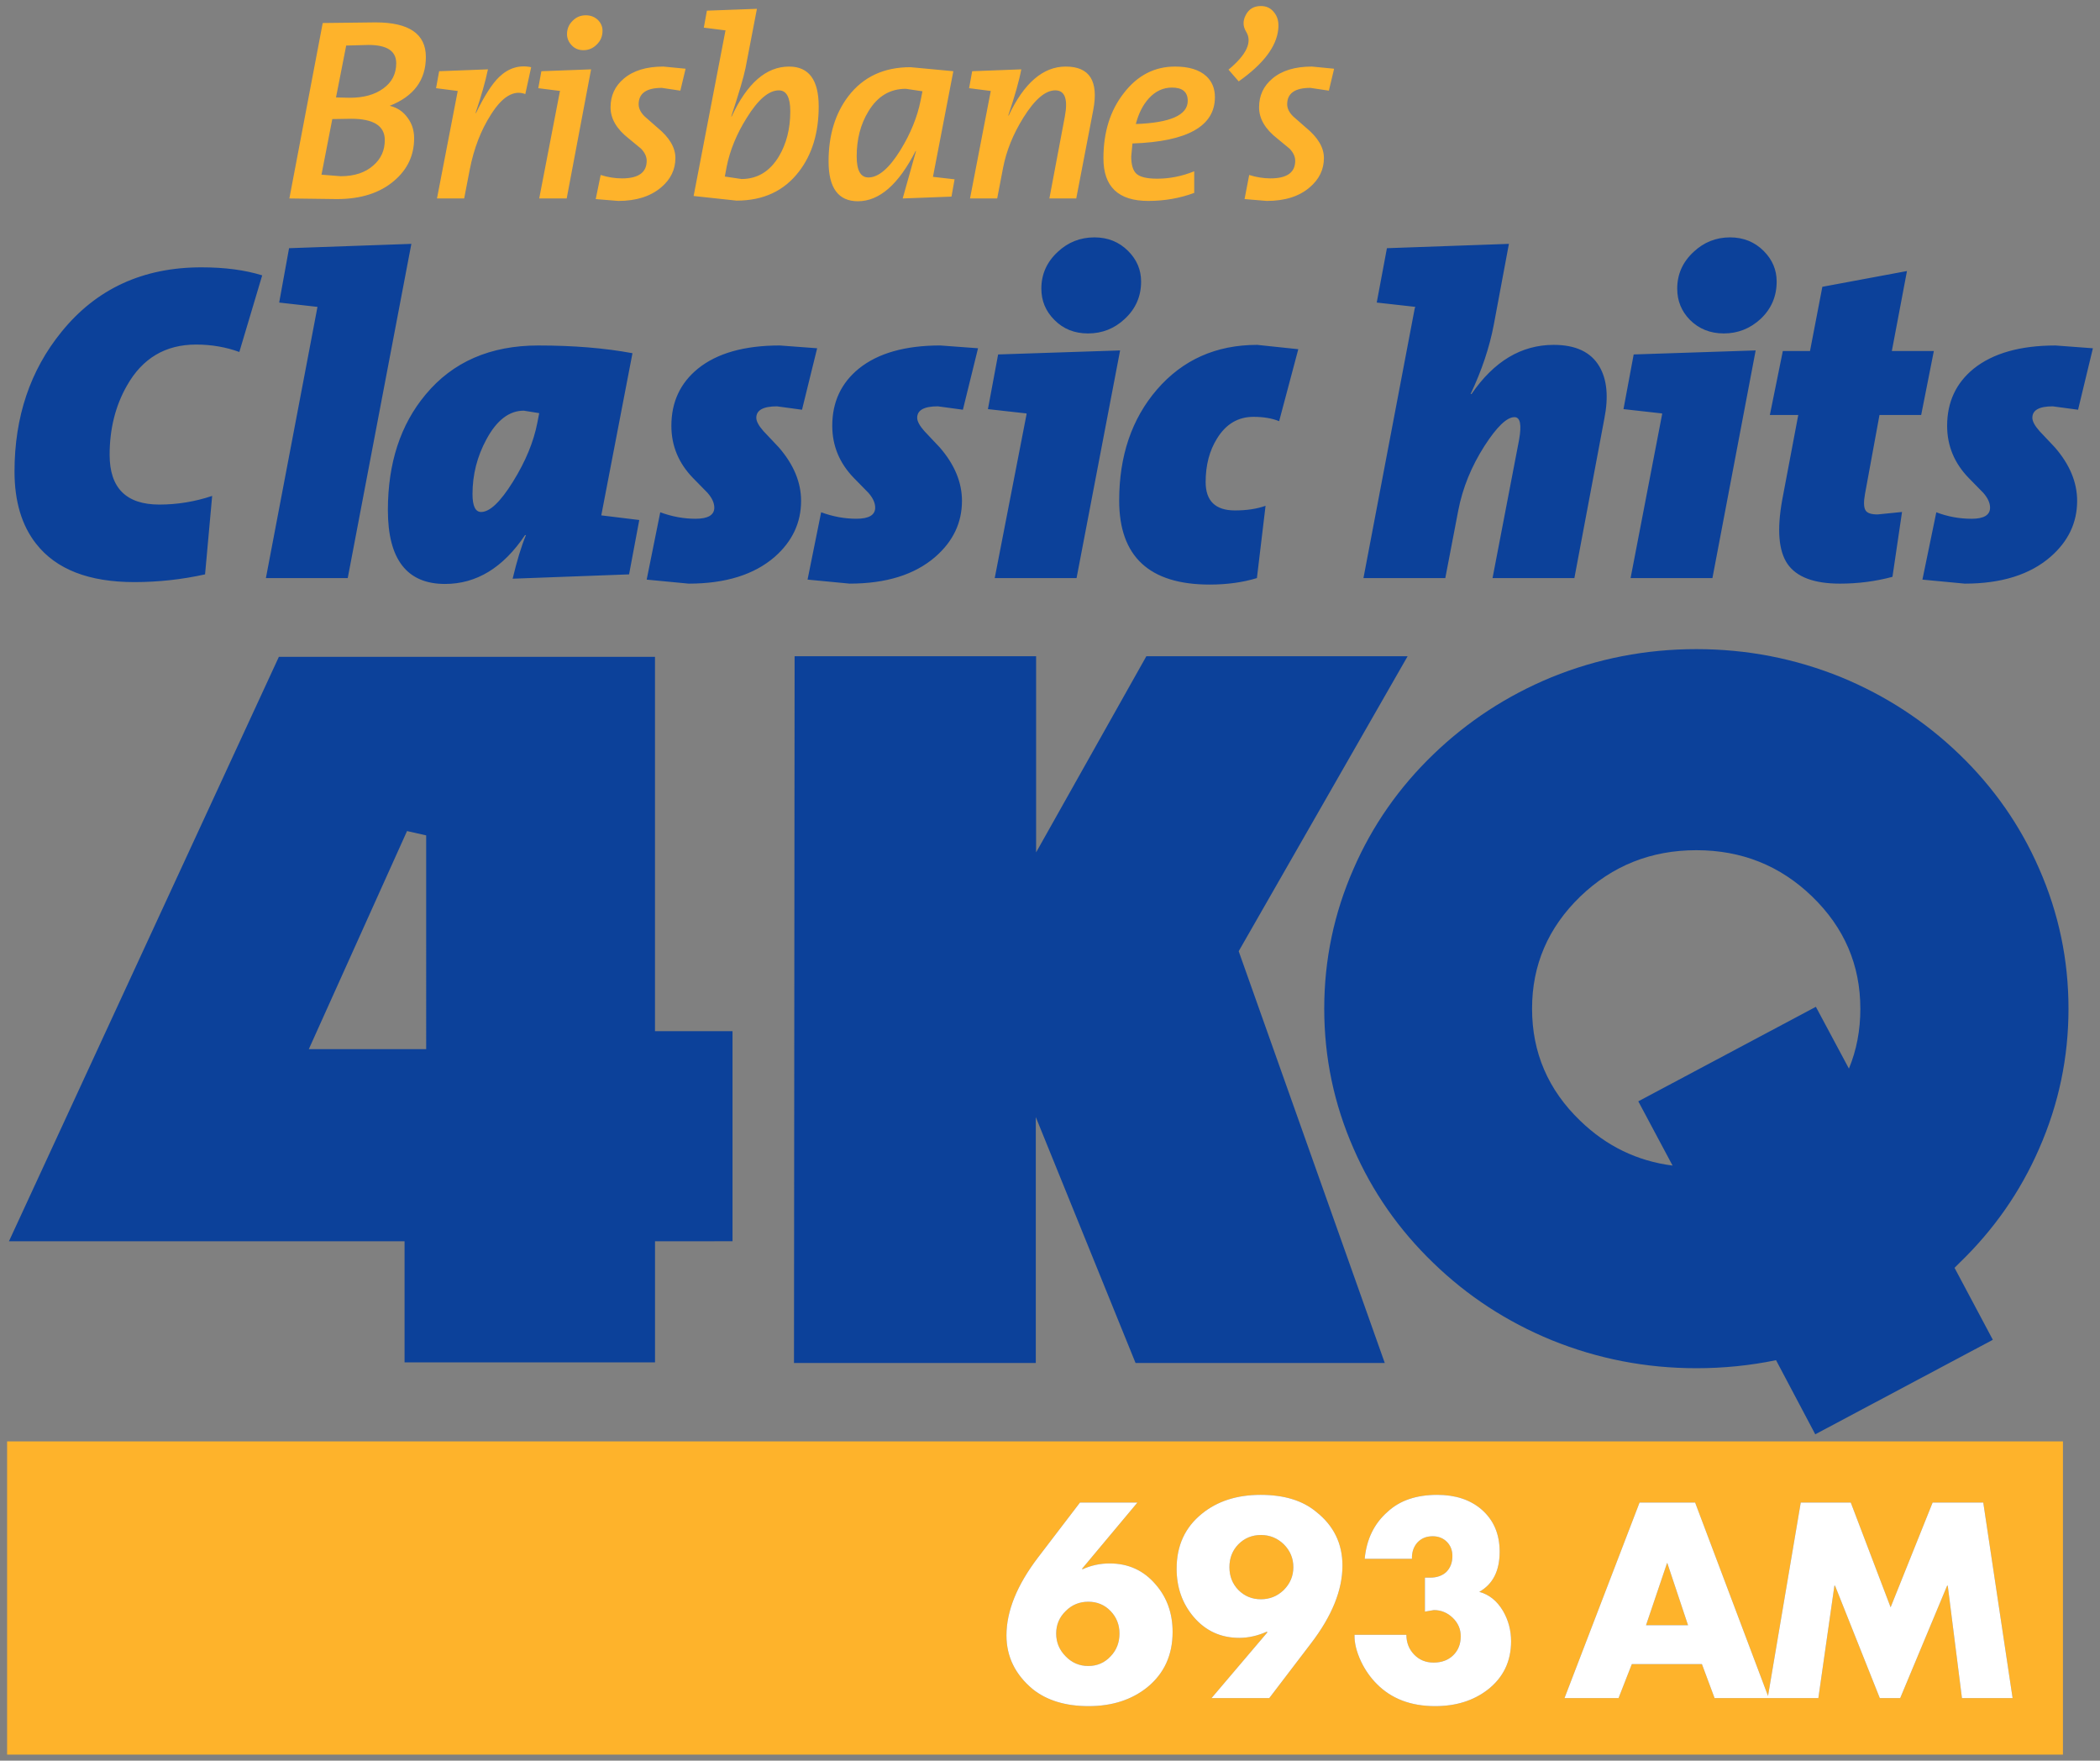
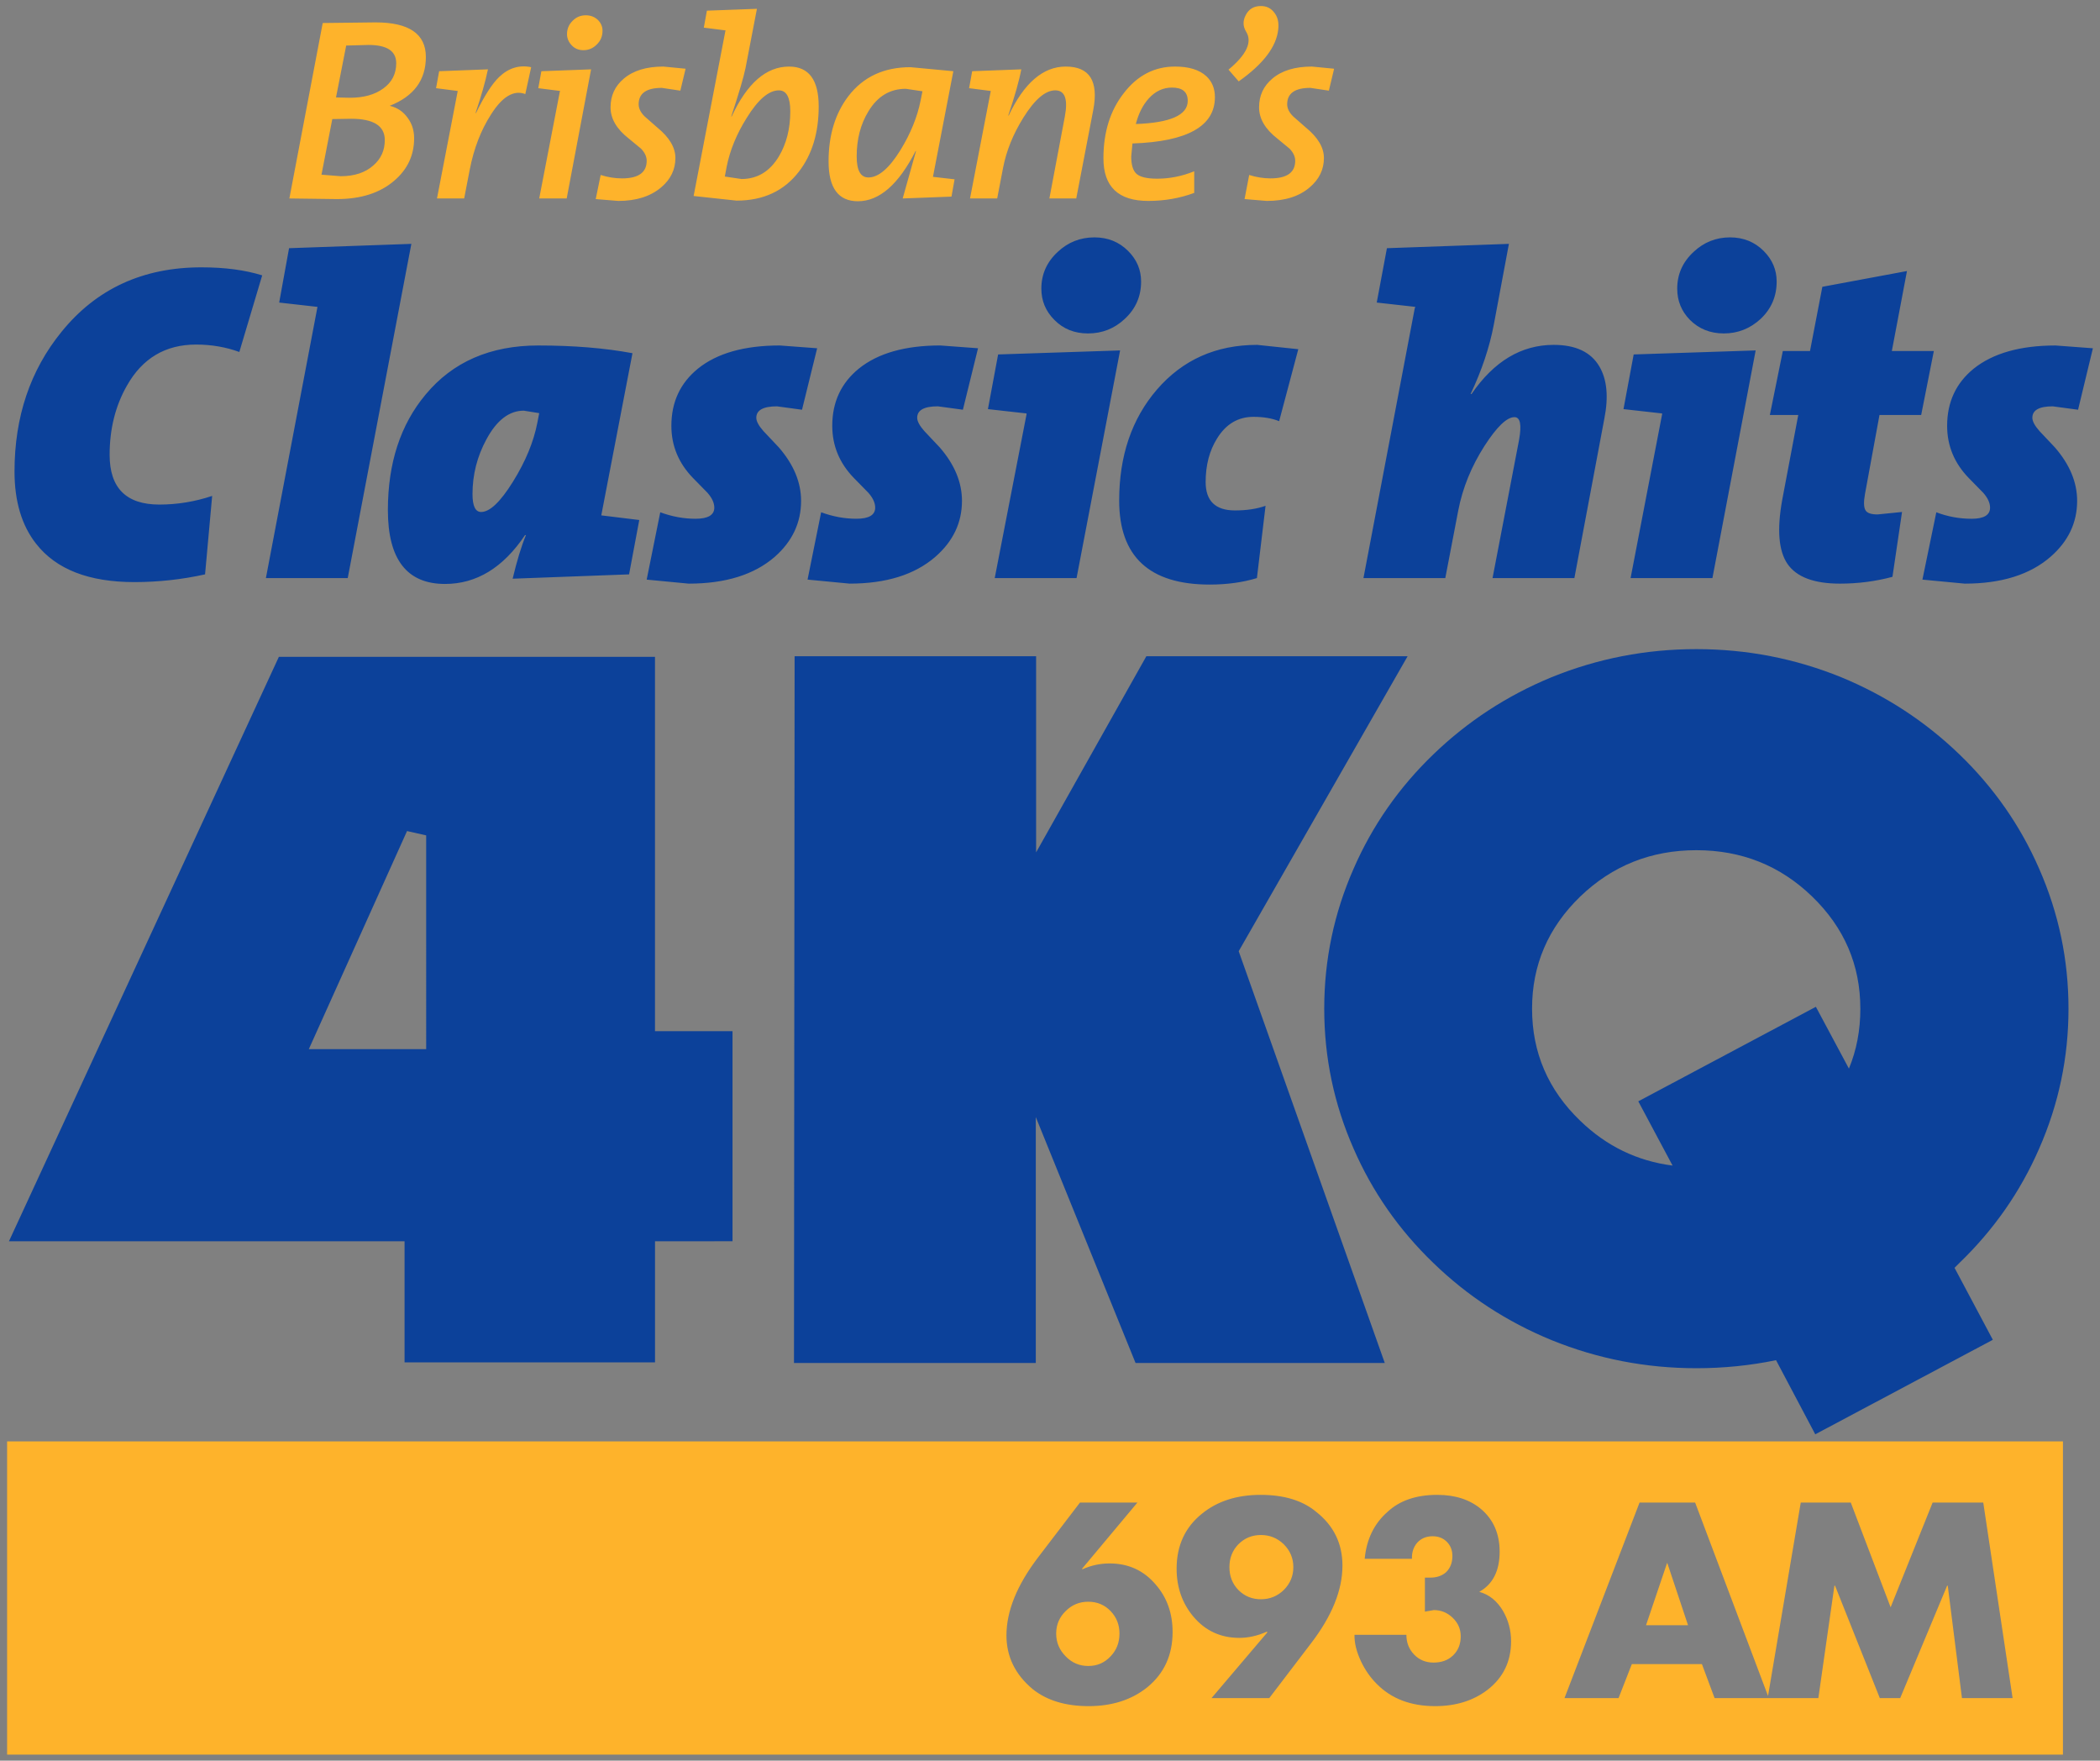
<svg xmlns="http://www.w3.org/2000/svg" width="340" height="285" viewBox="0 0 340 285" version="1.1" id="svg69">
  <rect x="0" y="0" width="340" height="285" fill="#808080" stroke="none" />
  <title id="title97">4KQ</title>
  <defs id="defs59" />
  <g id="g67" transform="translate(170,142.525)">
    <path stroke="none" fill="#0c419a" d="m 110.1,-104.1 q 3.25,0 5.45,2.2 2.1,2.1 2.1,4.95 0,3.6 -2.6,6.05 -2.55,2.35 -5.95,2.35 -3.3,0 -5.5,-2.2 -2.05,-2.1 -2.05,-5.05 0,-3.5 2.65,-5.95 2.5,-2.35 5.9,-2.35 M 40.2,-86 37.1,-74.35 q -1.75,-0.7 -4.15,-0.7 -3.75,0 -5.9,3.5 -1.85,2.95 -1.85,7.05 0,4.6 4.75,4.6 2.85,0 4.95,-0.75 l -1.4,11.7 q -3.45,1.05 -7.65,1.05 -14.65,0 -14.65,-13.6 0,-10.85 6.1,-17.95 6.25,-7.25 16.25,-7.25 l 6.65,0.7 m 14.35,-16.35 19.75,-0.7 -2.45,13.1 q -1.05,5.5 -3.75,11.2 h 0.15 q 5.45,-7.95 13.3,-7.95 5.35,0 7.4,3.5 1.85,3.15 0.8,8.45 l -4.85,25.8 H 71.65 l 4.3,-22.4 Q 76.6,-75 75.2,-75 q -1.85,0 -4.85,4.65 -3.2,5 -4.25,10.45 L 64,-48.95 H 50.75 l 8.3,-43.65 0.1,-0.25 -6.25,-0.7 1.65,-8.8 M 7.2,-104.1 q 3.25,0 5.45,2.2 2.1,2.1 2.1,4.95 0,3.6 -2.65,6.05 -2.5,2.35 -5.95,2.35 -3.3,0 -5.45,-2.2 -2.1,-2.1 -2.1,-5.05 0,-3.5 2.65,-5.95 2.5,-2.35 5.95,-2.35 m 54.85,83.7 q 8.35,-8.05 19.15,-12.5 11.2,-4.55 23.45,-4.55 12.25,0 23.45,4.55 10.8,4.45 19.15,12.5 8.35,8.05 12.9,18.5 4.75,10.8 4.75,22.65 0,11.85 -4.75,22.65 -4.55,10.45 -12.9,18.5 l -0.8,0.8 6.2,11.65 -28.75,15.3 -6.35,-12 q -6.3,1.3 -12.9,1.3 Q 92.4,78.95 81.2,74.4 70.35,69.95 62.05,61.9 53.7,53.85 49.15,43.4 44.4,32.6 44.4,20.75 44.4,8.9 49.15,-1.9 53.7,-12.35 62.05,-20.4 M 11.35,-85.8 4.3,-48.95 H -8.95 l 5.15,-26.5 v -0.15 l -6.25,-0.7 1.65,-8.85 19.75,-0.65 M 57.9,-36.3 30.55,11.45 54.2,78.1 H 13.85 L -2.3,38.3 v 39.8 h -39.15 l 0.1,-114.4 h 39.1 V -4.55 L 15.6,-36.3 h 42.3 m 41.2,-39.15 v -0.15 l -6.25,-0.7 1.65,-8.85 19.75,-0.65 -7,36.85 H 94 l 5.1,-26.5 m 50.1,16.9 q 3,0 3,-1.8 0,-1.15 -1.1,-2.4 l -2.35,-2.4 q -3.5,-3.6 -3.5,-8.45 0,-5.75 4.3,-9.25 4.7,-3.75 13.25,-3.75 l 6.05,0.45 -2.4,9.95 -4.1,-0.55 q -3.3,0 -3.3,1.85 0,0.85 1.15,2.15 l 2.5,2.65 q 3.6,4.15 3.6,8.65 0,5.3 -4.3,9.05 -5,4.35 -13.9,4.35 l -6.85,-0.65 2.25,-10.9 q 2.75,1.05 5.7,1.05 m -8.15,-16.8 h -6.75 l -2.35,12.8 q -0.35,1.95 0.1,2.65 0.4,0.65 1.95,0.65 l 3.95,-0.4 -1.55,10.5 q -4.1,1.1 -8.5,1.1 -6.3,0 -8.5,-3.2 -2.15,-3.15 -0.85,-10.35 l 2.6,-13.75 h -4.6 l 2.1,-10.35 h 4.4 l 2,-10.4 13.7,-2.55 -2.45,12.95 h 6.8 l -2.05,10.35 m -9.85,96.1 q 0,-10.6 -7.8,-18.15 -7.75,-7.5 -18.75,-7.5 -11,0 -18.8,7.5 -7.8,7.55 -7.8,18.15 0,10.65 7.8,18.15 6.35,6.15 14.95,7.25 l -5.55,-10.4 28.75,-15.3 5.35,10 Q 131.2,26 131.2,20.75 M -164.15,-54.5 q -3.5,-4.45 -3.5,-11.7 0,-13.25 7.6,-22.6 8.45,-10.45 22.65,-10.45 5.7,0 9.85,1.3 l -3.7,12.4 q -3.3,-1.2 -7,-1.2 -7.45,0 -11.2,6.65 -2.8,4.9 -2.8,11.2 0,8.05 8.05,8.05 4.35,0 8.55,-1.4 l -1.15,12.7 q -5.65,1.25 -11.45,1.25 -11.05,0 -15.9,-6.2 m 63.05,-24.15 q 6.6,-7.95 18.25,-7.95 8.55,0 15.25,1.25 l -5.05,26.25 6.15,0.75 -1.65,8.8 -18.85,0.7 q 1.05,-4.4 2.15,-7.05 H -85 q -5.3,7.9 -12.95,7.9 -9.25,0 -9.25,-11.95 0,-11.4 6.1,-18.7 m 18.4,3 -2.5,-0.4 q -3.55,0 -6.05,4.65 -2.25,4.15 -2.25,8.85 0,2.9 1.4,2.9 2.1,0 5.15,-4.9 3.05,-4.9 3.95,-9.55 l 0.3,-1.55 m -40.5,-26.7 19.8,-0.7 -10.3,54.1 h -13.25 l 8.35,-43.9 -6.2,-0.7 1.6,-8.8 M -104.1,-8 -120,27.3 h 19 V -7.3 l -3.1,-0.7 m 66.4,-78.15 -2.45,9.95 -4.05,-0.55 q -3.35,0 -3.35,1.85 0,0.85 1.15,2.15 l 2.5,2.65 q 3.6,4.15 3.6,8.65 0,5.3 -4.25,9.05 -5,4.35 -13.95,4.35 l -6.8,-0.65 2.2,-10.9 q 2.85,1.05 5.7,1.05 3.05,0 3.05,-1.8 0,-1.15 -1.1,-2.4 l -2.35,-2.4 q -3.5,-3.6 -3.5,-8.45 0,-5.75 4.3,-9.25 4.65,-3.75 13.25,-3.75 l 6.05,0.45 m 19.95,-0.45 6.1,0.45 -2.45,9.95 -4.05,-0.55 q -3.35,0 -3.35,1.85 0,0.85 1.15,2.15 l 2.5,2.65 q 3.6,4.15 3.6,8.65 0,5.3 -4.3,9.05 -5,4.35 -13.9,4.35 l -6.8,-0.65 2.2,-10.9 q 2.85,1.05 5.7,1.05 3.05,0 3.05,-1.8 0,-1.15 -1.1,-2.4 l -2.35,-2.4 q -3.5,-3.6 -3.5,-8.45 0,-5.75 4.3,-9.25 4.65,-3.75 13.2,-3.75 m -46.2,50.4 v 60.6 h 12.55 v 34 H -63.95 V 78 H -104.5 V 58.4 h -64.05 l 43.7,-94.6 h 60.9" id="path61" />
    <path stroke="none" fill="#feb32b" d="m 2.55,-131.75 q 5.8,0 4.45,7.05 l -2.75,14.3 H -0.1 l 2.5,-13.25 q 0.8,-4.25 -1.55,-4.25 -2.4,0 -5.15,4.4 -2.5,4 -3.3,8.15 l -0.95,4.95 h -4.4 l 3.35,-17.35 v -0.05 l -3.5,-0.45 0.5,-2.75 7.95,-0.3 q -0.5,2.7 -2.1,7.45 l 0.05,0.05 q 3.75,-7.95 9.25,-7.95 m 17.2,3.4 q -2.15,0 -3.75,1.75 -1.45,1.6 -2.1,4.15 8.4,-0.3 8.4,-3.75 0,-2.15 -2.55,-2.15 m 14.1,3.2 q 0,-2.85 2.15,-4.65 2.3,-1.95 6.4,-1.95 l 3.6,0.35 -0.85,3.55 -3,-0.45 q -3.75,0 -3.75,2.65 0,1 0.95,1.95 l 2.05,1.8 q 2.95,2.4 2.95,4.95 0,2.8 -2.3,4.75 -2.55,2.2 -6.95,2.2 l -3.6,-0.3 0.75,-3.9 q 1.75,0.55 3.45,0.55 4,0 4,-2.85 0,-1 -0.9,-1.95 l -2,-1.65 q -2.95,-2.3 -2.95,-5.05 m -8.55,-5.05 q 1.4,1.3 1.4,3.4 0,7.05 -13.35,7.5 l -0.2,2.1 q 0,2.1 0.9,2.85 0.9,0.75 3.3,0.75 3.05,0 6,-1.2 v 3.5 q -3.5,1.3 -7.45,1.3 -7.25,0 -7.25,-6.9 0,-6.35 3.3,-10.55 3.3,-4.3 8.3,-4.3 3.35,0 5.05,1.55 m 6.4,-9.9 q 0.75,-1.45 2.45,-1.45 1.35,0 2.15,1.05 0.85,1.05 0.65,2.75 -0.45,4.2 -6.4,8.4 l -1.65,-1.9 q 4.4,-3.65 2.85,-6.15 -0.8,-1.3 -0.05,-2.7 M 164,141.5 H -168.85 V 90.8 H 164 v 50.7 M 65.15,109.35 q 0,1.6 -1,2.6 -1,0.9 -2.6,0.9 H 60.7 v 5.5 l 1.45,-0.25 q 1.75,0 3.05,1.25 1.3,1.25 1.3,3 0,1.9 -1.25,3.1 -1.2,1.15 -3.15,1.15 -1.9,0 -3.15,-1.3 -1.25,-1.3 -1.25,-3.2 h -8.4 q -0.05,1.95 1.05,4.3 1,2.1 2.55,3.65 3.55,3.6 9.45,3.6 5.05,0 8.5,-2.65 3.8,-2.95 3.8,-7.85 0,-2.65 -1.3,-4.9 -1.45,-2.45 -3.85,-3.1 3.3,-1.85 3.3,-6.5 0,-4.3 -2.95,-6.85 -2.75,-2.35 -7.15,-2.35 -5.1,0 -8.05,2.75 -3.25,2.85 -3.7,7.6 h 7.65 q -0.05,-1.55 0.85,-2.6 0.95,-1.05 2.5,-1.05 1.4,0 2.3,0.9 0.9,0.9 0.9,2.3 M 43.1,102.2 q -3.3,-2.75 -9,-2.75 -5.75,0 -9.5,3.05 -4.1,3.3 -4.1,8.9 0,4.55 2.75,7.8 2.9,3.4 7.4,3.4 2.2,0 4.45,-1 l 0.1,0.1 -9.05,10.65 h 9.35 l 6.75,-8.85 q 5.1,-6.65 5.1,-12.6 0,-5.35 -4.25,-8.7 m -3.7,8.95 q 0,2.15 -1.55,3.7 -1.55,1.5 -3.7,1.5 -2.15,0 -3.65,-1.5 -1.45,-1.5 -1.45,-3.7 0,-2.2 1.45,-3.7 1.5,-1.5 3.65,-1.5 2.15,0 3.7,1.5 1.55,1.55 1.55,3.7 m -34.2,0.25 8.95,-10.7 h -9.3 l -6.8,8.9 q -5.1,6.7 -5.1,12.6 0,5.15 4.25,8.7 3.45,2.75 9.05,2.75 5.7,0 9.5,-3.05 4.1,-3.35 4.1,-8.95 0,-4.55 -2.75,-7.7 -2.9,-3.4 -7.45,-3.4 -2.3,0 -4.4,0.95 L 5.2,111.4 m 1,5.35 q 2.15,0 3.6,1.5 1.45,1.5 1.45,3.65 0,2.2 -1.45,3.7 -1.45,1.55 -3.6,1.55 -2.15,0 -3.65,-1.55 Q 1,124.05 1,121.9 q 0,-2.15 1.55,-3.65 1.5,-1.5 3.65,-1.5 m 136.7,-16.05 -6.8,16.95 -6.45,-16.95 h -8.1 l -5.3,31.3 -11.8,-31.3 h -9 L 83.3,132.35 h 8.75 l 2.15,-5.5 h 11.35 l 2.05,5.5 h 16.8 l 2.6,-18.2 h 0.1 l 7.25,18.2 h 3.3 l 7.6,-18.2 h 0.1 l 2.3,18.2 h 8.2 L 151.1,100.7 h -8.2 m -43,9.8 h 0.05 l 3.35,10.05 h -6.8 l 3.4,-10.05 m -209.45,-226.25 q 1.85,-1.6 1.85,-4.1 0,-3.45 -5.45,-3.45 l -3.05,0.05 -1.75,9 3.1,0.25 q 3.35,0 5.3,-1.75 m 1.6,-12.45 q 2.1,-1.5 2.1,-4.1 0,-2.95 -4.5,-2.95 l -3.6,0.1 -1.65,8.4 2.25,0.05 q 3.35,0 5.4,-1.5 m -9.8,-10.6 8.55,-0.1 q 8.15,0 8.15,5.6 0,5.6 -5.85,7.9 1.85,0.45 2.9,1.95 1.05,1.4 1.05,3.3 0,4.15 -3.25,6.9 -3.45,2.95 -9.25,2.95 l -7.7,-0.1 5.4,-28.4 m 18.35,10.55 0.5,-2.75 7.9,-0.3 q -0.6,2.9 -2,7.05 l 0.05,0.05 q 2.05,-4.2 3.75,-5.85 2.3,-2.2 5.2,-1.6 l -0.95,4.35 q -2.8,-1.05 -5.55,3.3 -2.45,3.8 -3.45,8.95 l -0.9,4.65 h -4.4 l 3.35,-17.35 v -0.05 l -3.5,-0.45 m 78.45,2 0.3,-1.5 -2.7,-0.4 q -3.85,0 -6.05,3.65 -1.9,3.1 -1.9,7.3 0,3.4 1.9,3.4 2.45,0 5.2,-4.45 2.45,-4 3.25,-8 m -11.7,-0.7 q 3.6,-4.7 10.05,-4.7 l 6.95,0.65 -3.3,17.1 3.5,0.4 -0.5,2.8 -7.9,0.3 2.15,-7.65 -0.05,-0.05 q -4.15,8.15 -9.35,8.15 -4.75,0 -4.75,-6.45 0,-6.35 3.2,-10.55 m -46.7,-0.8 0.05,-0.05 -3.55,-0.45 0.5,-2.75 8.05,-0.3 -3.95,20.9 h -4.45 l 3.35,-17.35 m 4.2,-12.3 q 1.15,0 1.95,0.75 0.75,0.75 0.75,1.75 0,1.35 -0.95,2.25 -0.9,0.9 -2.15,0.9 -1.15,0 -1.9,-0.8 -0.75,-0.8 -0.75,-1.8 0,-1.3 0.95,-2.2 0.85,-0.85 2.1,-0.85 m 33.1,15.55 q 0,-3.4 -1.85,-3.4 -2.45,0 -5.2,4.45 -2.45,3.9 -3.25,7.9 l -0.3,1.6 2.7,0.4 q 3.85,0 6.05,-3.65 1.85,-3.1 1.85,-7.3 m -5.4,-16.6 -1.85,9.6 q -0.45,2.2 -2.3,7.8 l 0.05,0.05 q 3.75,-8.1 9.3,-8.1 4.8,0 4.8,6.45 0,6.4 -3.2,10.55 -3.6,4.7 -10.1,4.7 l -6.95,-0.75 5.15,-26.75 0.05,-0.05 -3.55,-0.45 0.5,-2.75 8.1,-0.3 m -11.55,9.7 -0.85,3.55 -3,-0.45 q -3.75,0 -3.75,2.65 0,1 0.95,1.95 l 2.05,1.8 q 2.95,2.4 2.95,4.95 0,2.8 -2.3,4.75 -2.6,2.2 -6.95,2.2 l -3.65,-0.3 0.8,-3.9 q 1.75,0.55 3.45,0.55 4,0 4,-2.85 0,-1 -0.9,-1.95 l -2,-1.65 q -2.95,-2.3 -2.95,-5.05 0,-2.85 2.15,-4.65 2.3,-1.95 6.4,-1.95 l 3.6,0.35" id="path63" />
-     <path stroke="none" fill="#ffffff" d="m 99.9,110.5 -3.4,10.05 h 6.8 L 99.95,110.5 H 99.9 m 43,-9.8 h 8.2 l 4.75,31.65 h -8.2 l -2.3,-18.2 h -0.1 l -7.6,18.2 h -3.3 l -7.25,-18.2 H 127 l -2.6,18.2 h -16.8 l -2.05,-5.5 H 94.2 l -2.15,5.5 H 83.3 L 95.45,100.7 h 9 l 11.8,31.3 5.3,-31.3 h 8.1 l 6.45,16.95 6.8,-16.95 M 6.2,116.75 q -2.15,0 -3.65,1.5 -1.55,1.5 -1.55,3.65 0,2.15 1.55,3.7 1.5,1.55 3.65,1.55 2.15,0 3.6,-1.55 1.45,-1.5 1.45,-3.7 0,-2.15 -1.45,-3.65 -1.45,-1.5 -3.6,-1.5 m -1,-5.35 0.05,0.1 q 2.1,-0.95 4.4,-0.95 4.55,0 7.45,3.4 2.75,3.15 2.75,7.7 0,5.6 -4.1,8.95 -3.8,3.05 -9.5,3.05 -5.6,0 -9.05,-2.75 -4.25,-3.55 -4.25,-8.7 0,-5.9 5.1,-12.6 l 6.8,-8.9 h 9.3 L 5.2,111.4 m 34.2,-0.25 q 0,-2.15 -1.55,-3.7 -1.55,-1.5 -3.7,-1.5 -2.15,0 -3.65,1.5 -1.45,1.5 -1.45,3.7 0,2.2 1.45,3.7 1.5,1.5 3.65,1.5 2.15,0 3.7,-1.5 1.55,-1.55 1.55,-3.7 m 3.7,-8.95 q 4.25,3.35 4.25,8.7 0,5.95 -5.1,12.6 l -6.75,8.85 h -9.35 l 9.05,-10.65 -0.1,-0.1 q -2.25,1 -4.45,1 -4.5,0 -7.4,-3.4 -2.75,-3.25 -2.75,-7.8 0,-5.6 4.1,-8.9 3.75,-3.05 9.5,-3.05 5.7,0 9,2.75 m 22.05,7.15 q 0,-1.4 -0.9,-2.3 -0.9,-0.9 -2.3,-0.9 -1.55,0 -2.5,1.05 -0.9,1.05 -0.85,2.6 h -7.65 q 0.45,-4.75 3.7,-7.6 2.95,-2.75 8.05,-2.75 4.4,0 7.15,2.35 2.95,2.55 2.95,6.85 0,4.65 -3.3,6.5 2.4,0.65 3.85,3.1 1.3,2.25 1.3,4.9 0,4.9 -3.8,7.85 -3.45,2.65 -8.5,2.65 -5.9,0 -9.45,-3.6 -1.55,-1.55 -2.55,-3.65 -1.1,-2.35 -1.05,-4.3 h 8.4 q 0,1.9 1.25,3.2 1.25,1.3 3.15,1.3 1.95,0 3.15,-1.15 1.25,-1.2 1.25,-3.1 0,-1.75 -1.3,-3 -1.3,-1.25 -3.05,-1.25 l -1.45,0.25 v -5.5 h 0.85 q 1.6,0 2.6,-0.9 1,-1 1,-2.6" id="path65" />
  </g>
</svg>